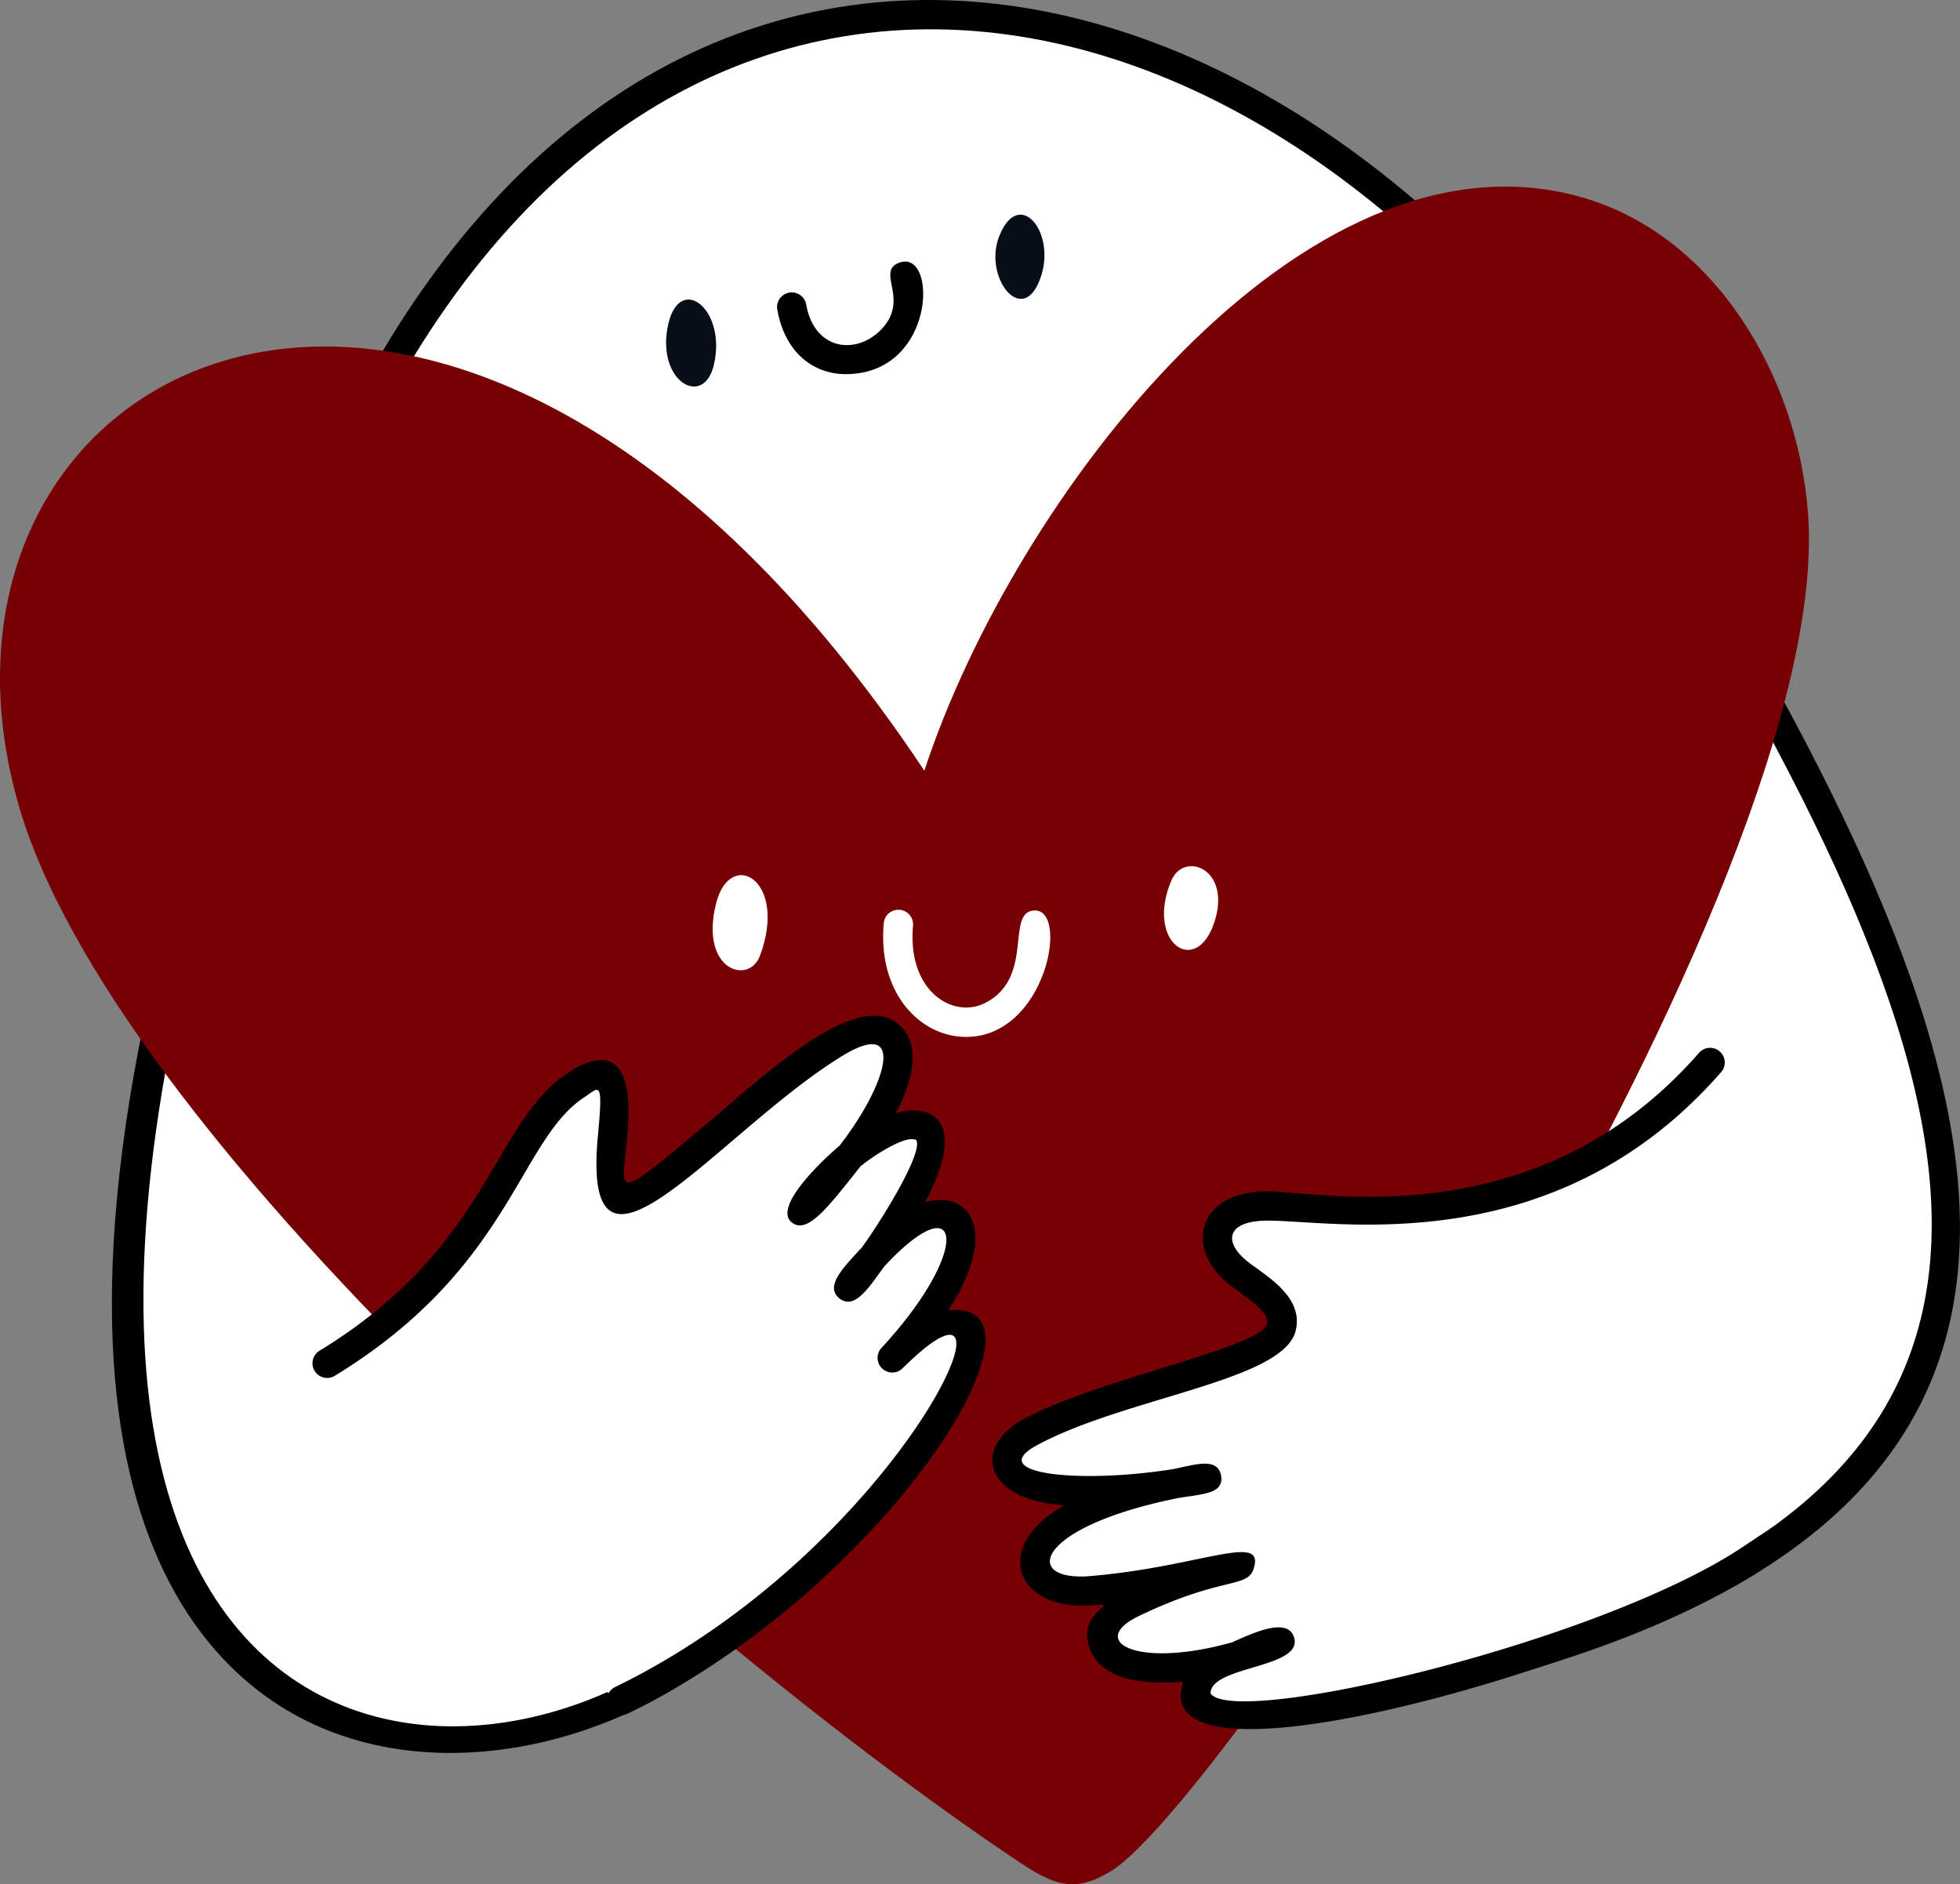
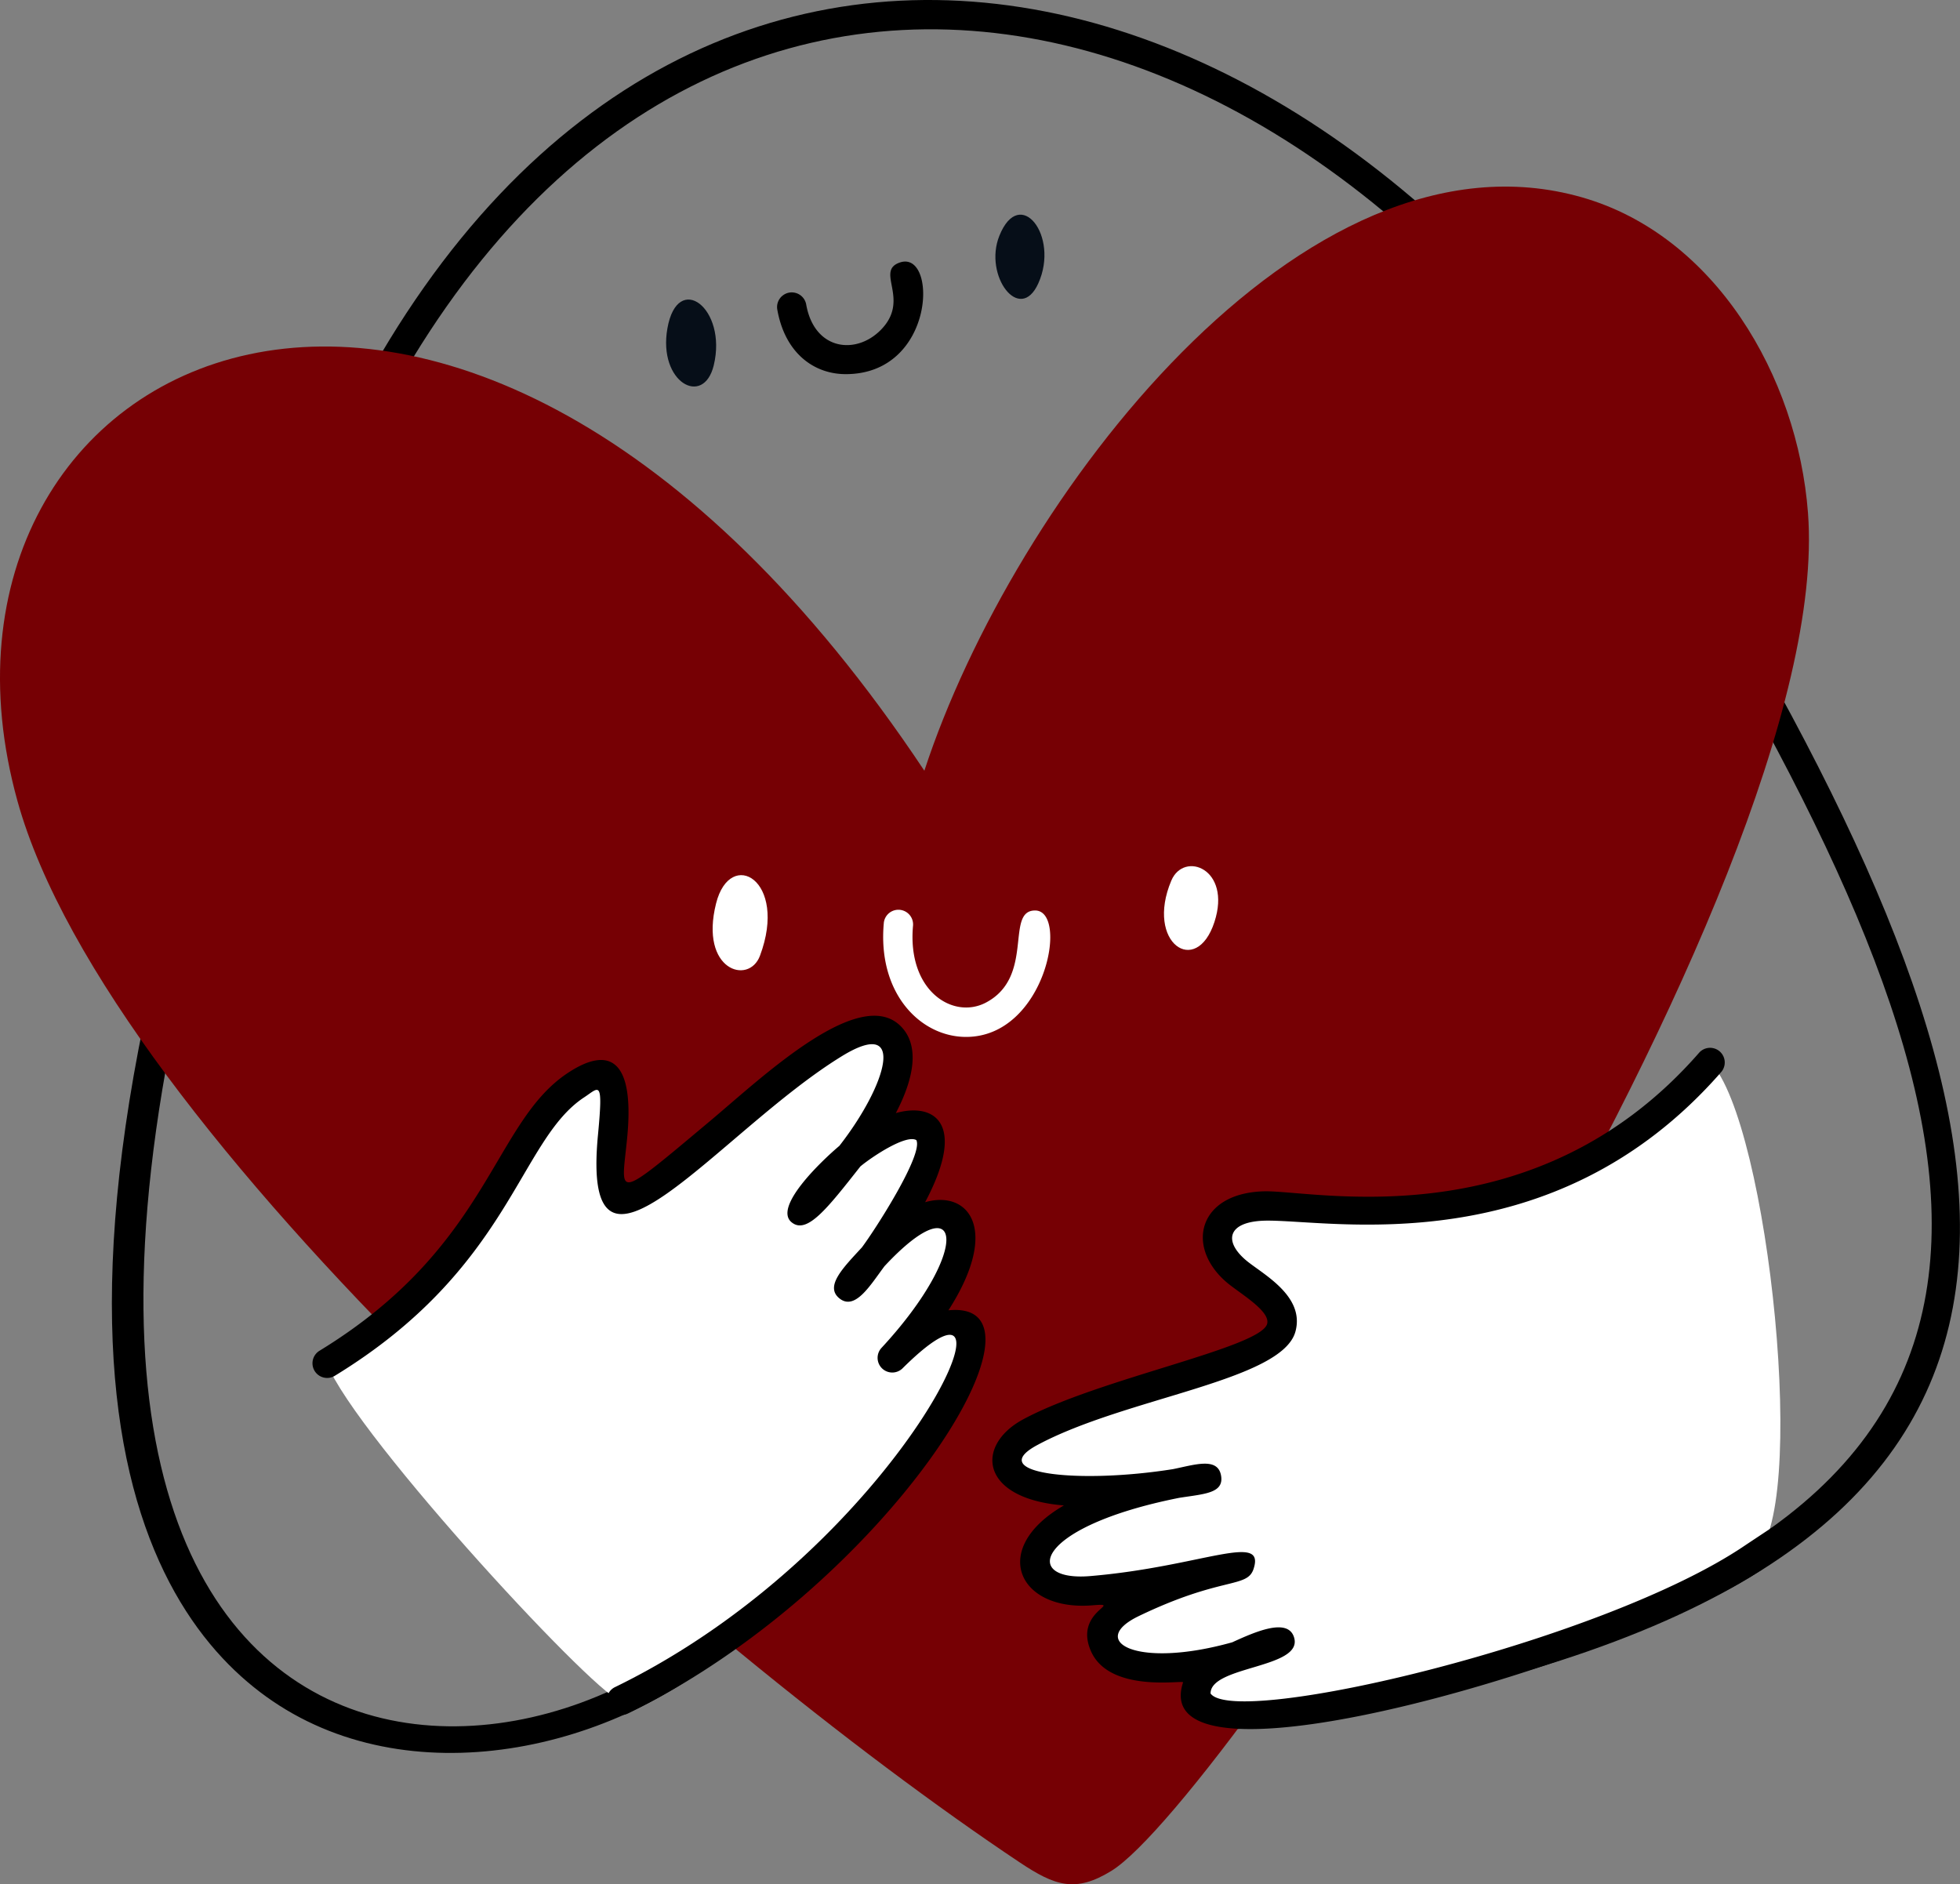
<svg xmlns="http://www.w3.org/2000/svg" width="182.04" height="175" viewBox="0 0 182.04 175">
  <rect x="0" y="0" width="182.04" height="175" fill="#808080" stroke="none" />
  <g id="support_img" transform="translate(-307.136 -246.437)">
    <g id="그룹_43" data-name="그룹 43" transform="translate(317.526 246.437)">
-       <path id="패스_136" data-name="패스 136" d="M441.532,403.459c27.787,10.4,37.812,13.038,66.669,5.713,61.8-15.687,50.845-53.734,17.472-108.015-34.054-55.39-97.432-67.63-124.881,2.278C352.908,425.386,418.891,427.145,441.532,403.459Z" transform="translate(-382.339 -253.879)" fill="#fff" />
      <path id="패스_137" data-name="패스 137" d="M390.039,404.823c-12.316-7.888-28.479-32.581,1.657-109.328C418.961,226.049,483.365,235.033,519,293c33.952,55.223,44.4,94.134-18.3,110.05-29.331,7.444-39.591,4.659-66.653-5.448C422.968,408.595,403.508,413.449,390.039,404.823Zm4.192-108.33c-46.252,117.793,15.256,122.884,38.488,98.579,3.443-3.593,21.152,17.054,67.32,5.334,60.743-15.421,49.609-52.362,16.646-105.976C481.84,237.757,420.433,229.761,394.231,296.493Z" transform="translate(-374.51 -246.437)" />
    </g>
    <path id="패스_138" data-name="패스 138" d="M392.988,413.054c8.268-25.258,35.2-60.668,61.09-53.249,12.292,3.523,20.016,16.554,20.98,29.319,2.632,34.844-54.12,119.633-64.71,126.115-3.324,2.035-5.2,1.409-8.512-.8-30.239-20.169-84.556-67.853-93.08-98.577C297.22,374.273,349.56,347.783,392.988,413.054Z" transform="translate(0 -95.037)" fill="#760004" />
    <g id="그룹_44" data-name="그룹 44" transform="translate(336.12 340.773)">
      <path id="패스_139" data-name="패스 139" d="M504.083,896.893c16.137-9.845,16.59-21.555,23.169-25.867,7.226-4.736.56,10.438,4.546,10.655,2.258.123,12.666-10.356,19.432-14.5,6.657-4.081,10.1,2.285-3.119,15.552,8.358-12.39,20.1-10.642,4.434,7.062,8.835-12.175,16.194-6.513,4.037,6.6,3.4-3.373,7.766-4.474,7.318-.823-.646,5.266-13.315,23.3-32.461,32.617C530.1,928.835,506.781,903.74,504.083,896.893Z" transform="translate(-502.71 -864.599)" fill="#fff" />
      <path id="패스_140" data-name="패스 140" d="M523.31,919.532c26.824-13.06,39.472-42.282,26.7-29.6a1.363,1.363,0,0,1-1.959-1.893c8.427-9.088,7.574-15.425.29-7.6-1.3,1.732-2.721,4.16-4.181,2.99-1.4-1.121.364-2.868,2.083-4.735,1.306-1.752,5.719-8.646,5.058-9.967-.947-.548-4.048,1.494-5.194,2.44-3.047,3.868-4.966,6.364-6.394,5.19-1.712-1.41,2.748-5.669,4.442-7.1,4.4-5.642,6.3-12.042.255-8.342-11.5,7.05-24.332,24.567-22.677,7.313.5-5.252.114-4.391-1.267-3.485-6.124,4.013-6.79,15.876-23.206,25.891a1.363,1.363,0,0,1-1.42-2.326c15.909-9.706,16.065-21.212,23.131-25.845,3.658-2.4,6.194-1.477,5.474,6.025-.526,5.479-1.433,6.12,7.757-1.585,4.886-4.1,14.281-13.06,17.936-8.432,1.325,1.678,1.014,4.394-.742,7.746,3.476-.984,6.676.824,2.72,8.277,3.984-1.156,7.035,2.458,2.164,10.04,10.994-1.112-5.831,25.792-29.779,37.451A1.363,1.363,0,0,1,523.31,919.532Z" transform="translate(-495.177 -857.175)" />
    </g>
    <g id="그룹_45" data-name="그룹 45" transform="translate(399.305 343.711)">
      <path id="패스_141" data-name="패스 141" d="M979.481,885.166c-15.777,18.081-37.209,13.258-41.386,13.353-4.991.114-5.474,3.6-2.691,6.02,1.385,1.2,4.864,2.953,4.228,5.287-.946,3.473-15.525,5.5-23.317,9.7-4.332,2.338-3.5,8.071,16.382,4.266-20.168,3.139-18.147,11.09-10.672,10.455,18.27-1.552,17.057-5.266,3.774,1.134-6.277,3.024-1.914,9.614,13.721,3.61-2.672.484-7.182,2.566-7.714,4.2-2.41,7.4,37.823-2.625,51.664-12.016C988.758,927.586,984.892,890.7,979.481,885.166Z" transform="translate(-912.8 -883.787)" fill="#fff" />
      <path id="패스_142" data-name="패스 142" d="M922.91,935.2c.081-.244-6.853,1.04-8.567-2.925-1.6-3.712,3.136-4.479.2-4.235-6.966.6-9.661-5.258-2.7-9.273-7.825-.625-8.267-5.58-3.774-8,7.02-3.788,22.044-6.636,22.649-8.862.332-1.217-2.649-2.891-3.807-3.9-3.819-3.317-2.557-8.273,3.553-8.412,4.7-.1,25.125,4.609,40.39-12.886a1.363,1.363,0,0,1,2.053,1.792c-15.7,18-36.323,13.7-42.381,13.82-3.373.075-3.923,1.809-1.829,3.628,1.45,1.259,5.571,3.292,4.65,6.673-1.251,4.594-15.784,6.121-23.985,10.545-4.96,2.674,3.852,3.624,12.609,2.232,2-.4,4.163-1.149,4.468.6.289,1.658-1.581,1.7-3.883,2.065-13.508,2.687-14.653,7.814-8.247,7.265,10.317-.875,16.292-4.129,15.147-.657-.6,1.817-2.946.657-10.667,4.378-4.769,2.3-.291,4.946,8.688,2.431,2.085-.95,5.211-2.357,5.754-.417.8,2.852-7.768,2.587-7.768,5.171,2.312,3.239,36.444-4.8,49.64-13.75.219-.149,2.493-1.655,2.493-1.655s.31,3.047-.964,3.91C964.5,932.972,919.212,946.551,922.91,935.2Z" transform="translate(-905.199 -876.224)" />
    </g>
    <path id="패스_143" data-name="패스 143" d="M708.545,429.348c-.885,5.023,3.361,7.342,4.307,3.423C714.131,427.47,709.489,423.986,708.545,429.348Z" transform="translate(-339.423 -152.41)" fill="#060e18" />
    <path id="패스_144" data-name="패스 144" d="M907.176,377.684c-1.482,3.7,1.906,8.213,3.621,4.41C912.788,377.681,909.071,372.95,907.176,377.684Z" transform="translate(-507.225 -109.34)" fill="#060e18" />
    <path id="패스_145" data-name="패스 145" d="M781.636,414.411c-2.946,0-5.649-1.943-6.36-6.015a1.363,1.363,0,0,1,2.685-.469c.748,4.28,4.637,4.741,6.963,2.345,2.746-2.83-.6-5.432,1.739-6.229C790.18,402.842,790.013,414.411,781.636,414.411Z" transform="translate(-395.95 -133.226)" />
    <path id="패스_146" data-name="패스 146" d="M736.785,775.614c-1.561,6.21,3.042,7.627,4.077,4.859C743.491,773.441,738.1,770.4,736.785,775.614Z" transform="translate(-363.141 -445.273)" fill="#fff" />
    <path id="패스_147" data-name="패스 147" d="M1009.056,768.942c-2.435,5.769,2.318,9.023,4.006,3.842C1014.677,767.828,1010.23,766.161,1009.056,768.942Z" transform="translate(-593.132 -440.717)" fill="#fff" />
    <path id="패스_148" data-name="패스 148" d="M846.913,805.451c-4.228,0-8.253-4.032-7.637-10.613a1.363,1.363,0,0,1,2.713.254c-.569,6.1,3.718,8.76,6.75,7.18,4.593-2.4,1.765-8.563,4.584-8.563C856.494,793.708,854.3,805.451,846.913,805.451Z" transform="translate(-450.051 -462.71)" fill="#fff" />
  </g>
</svg>